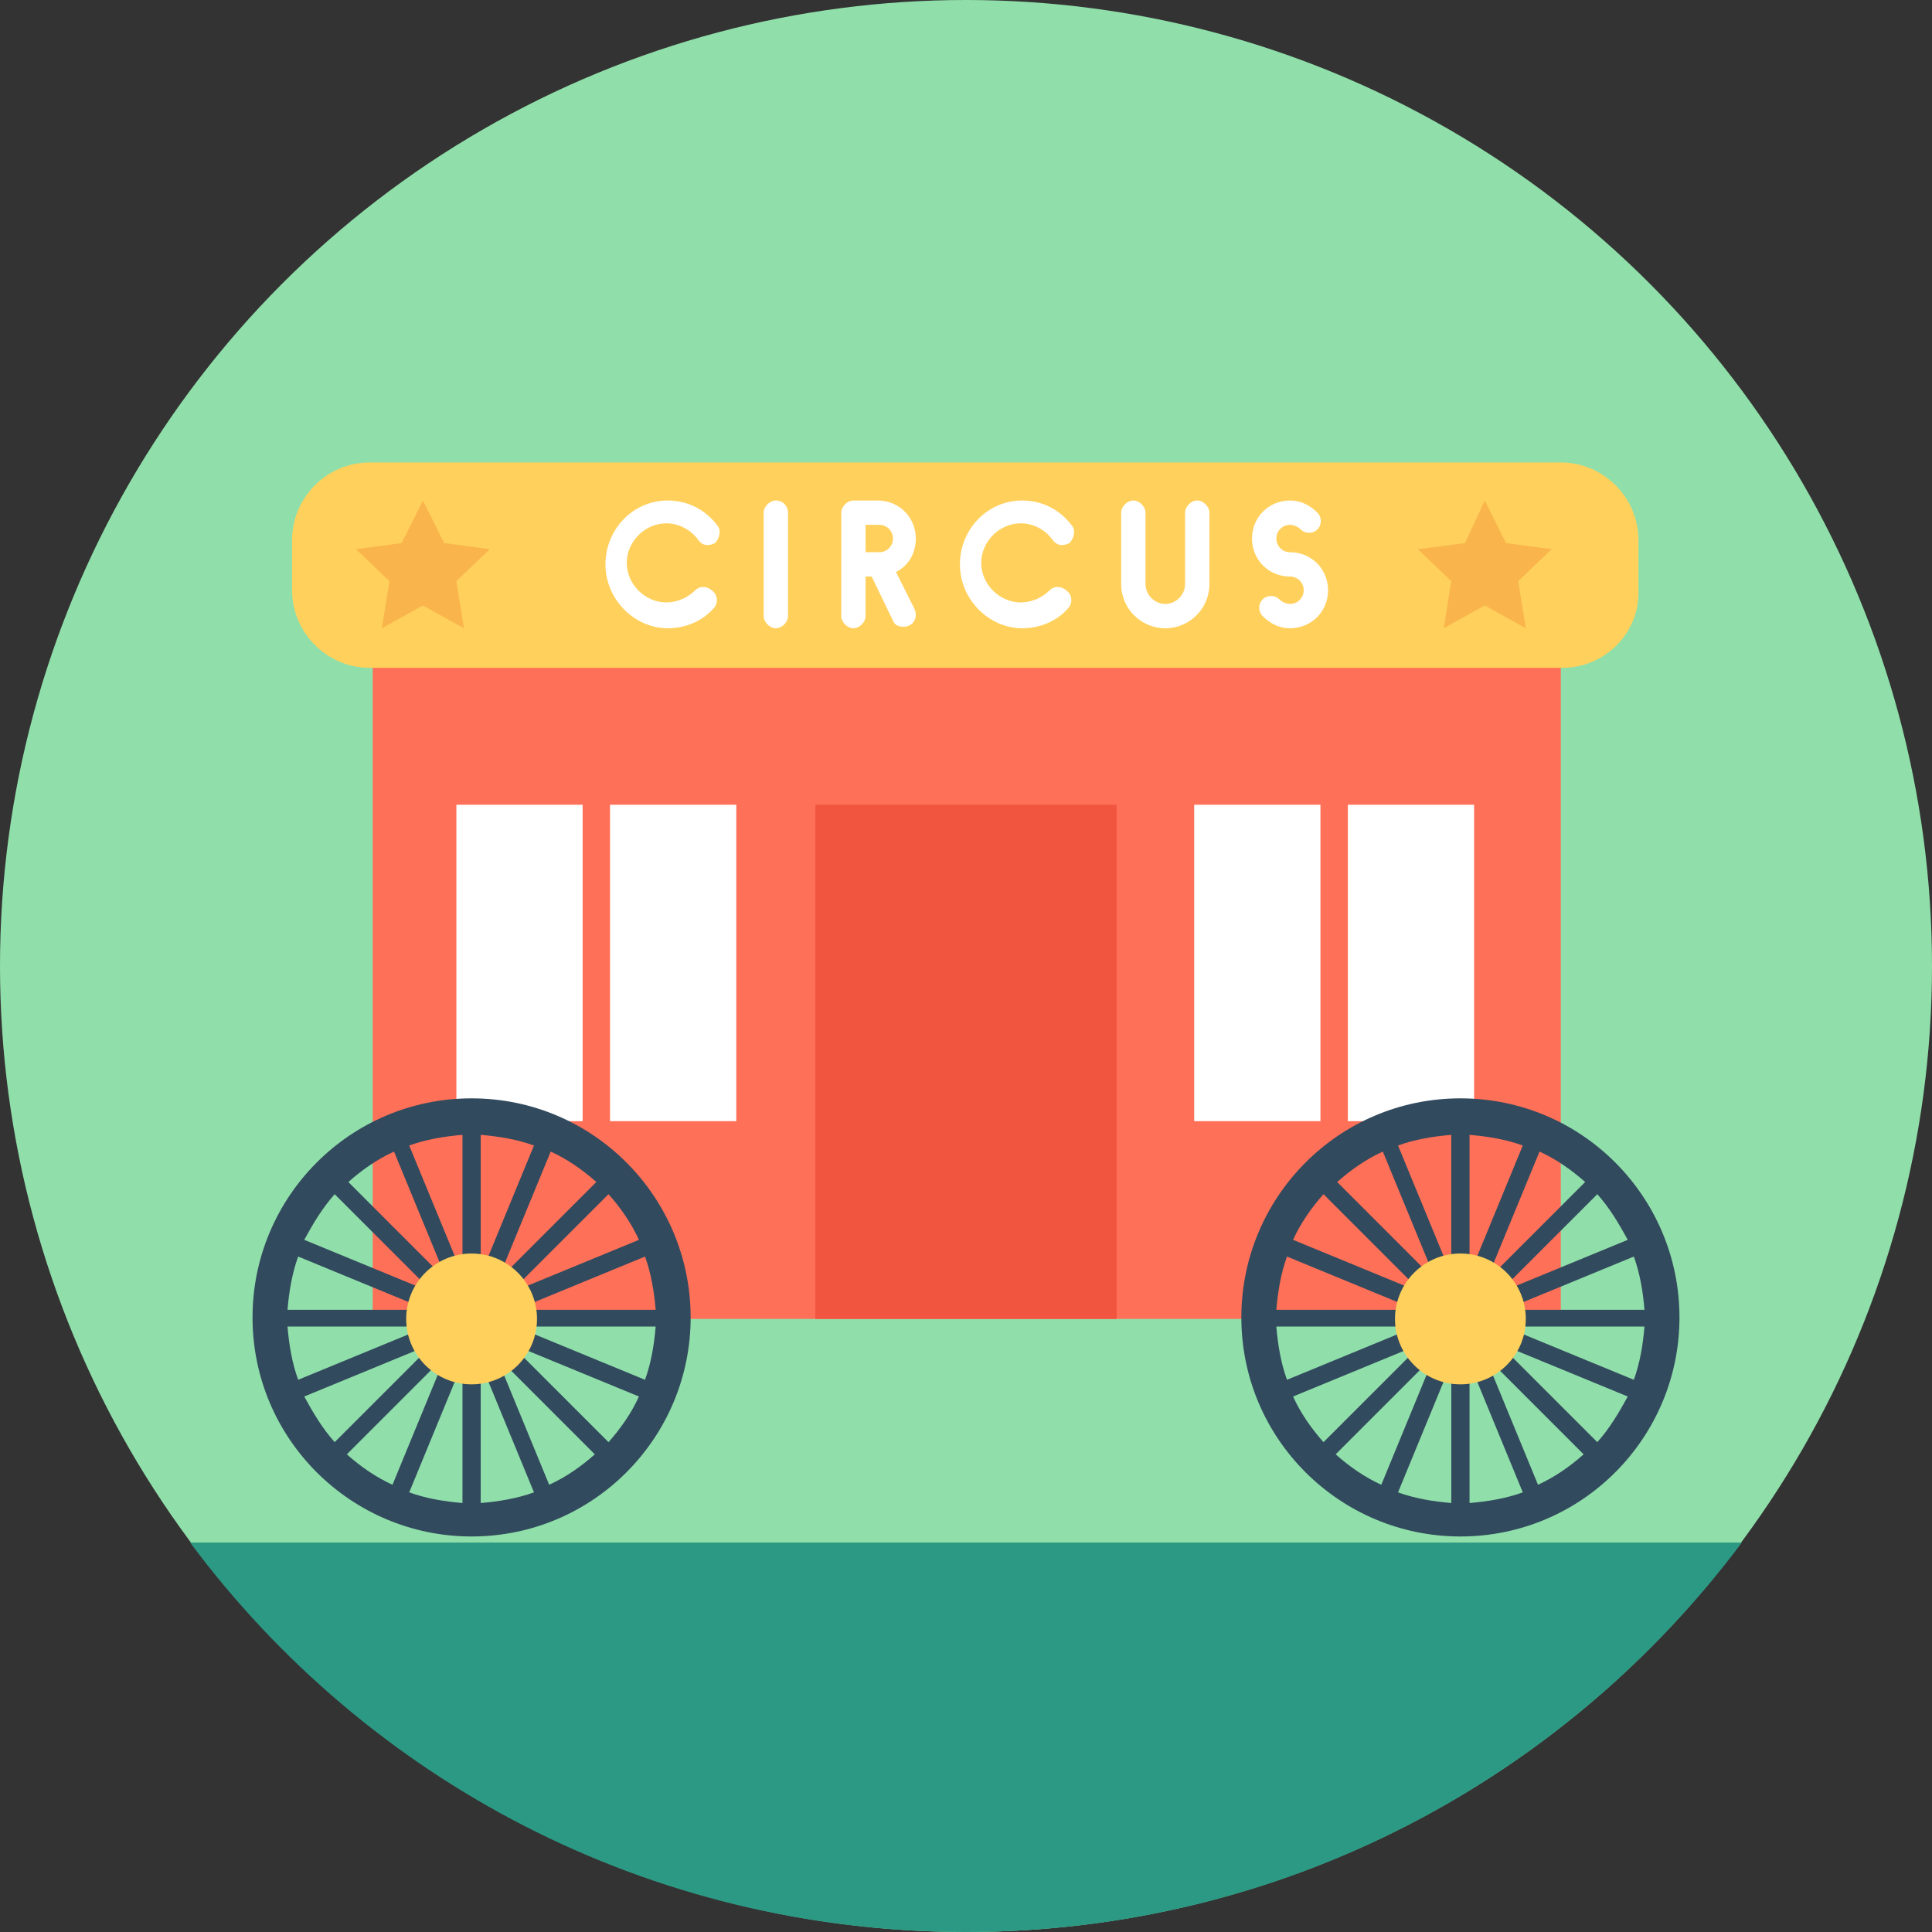
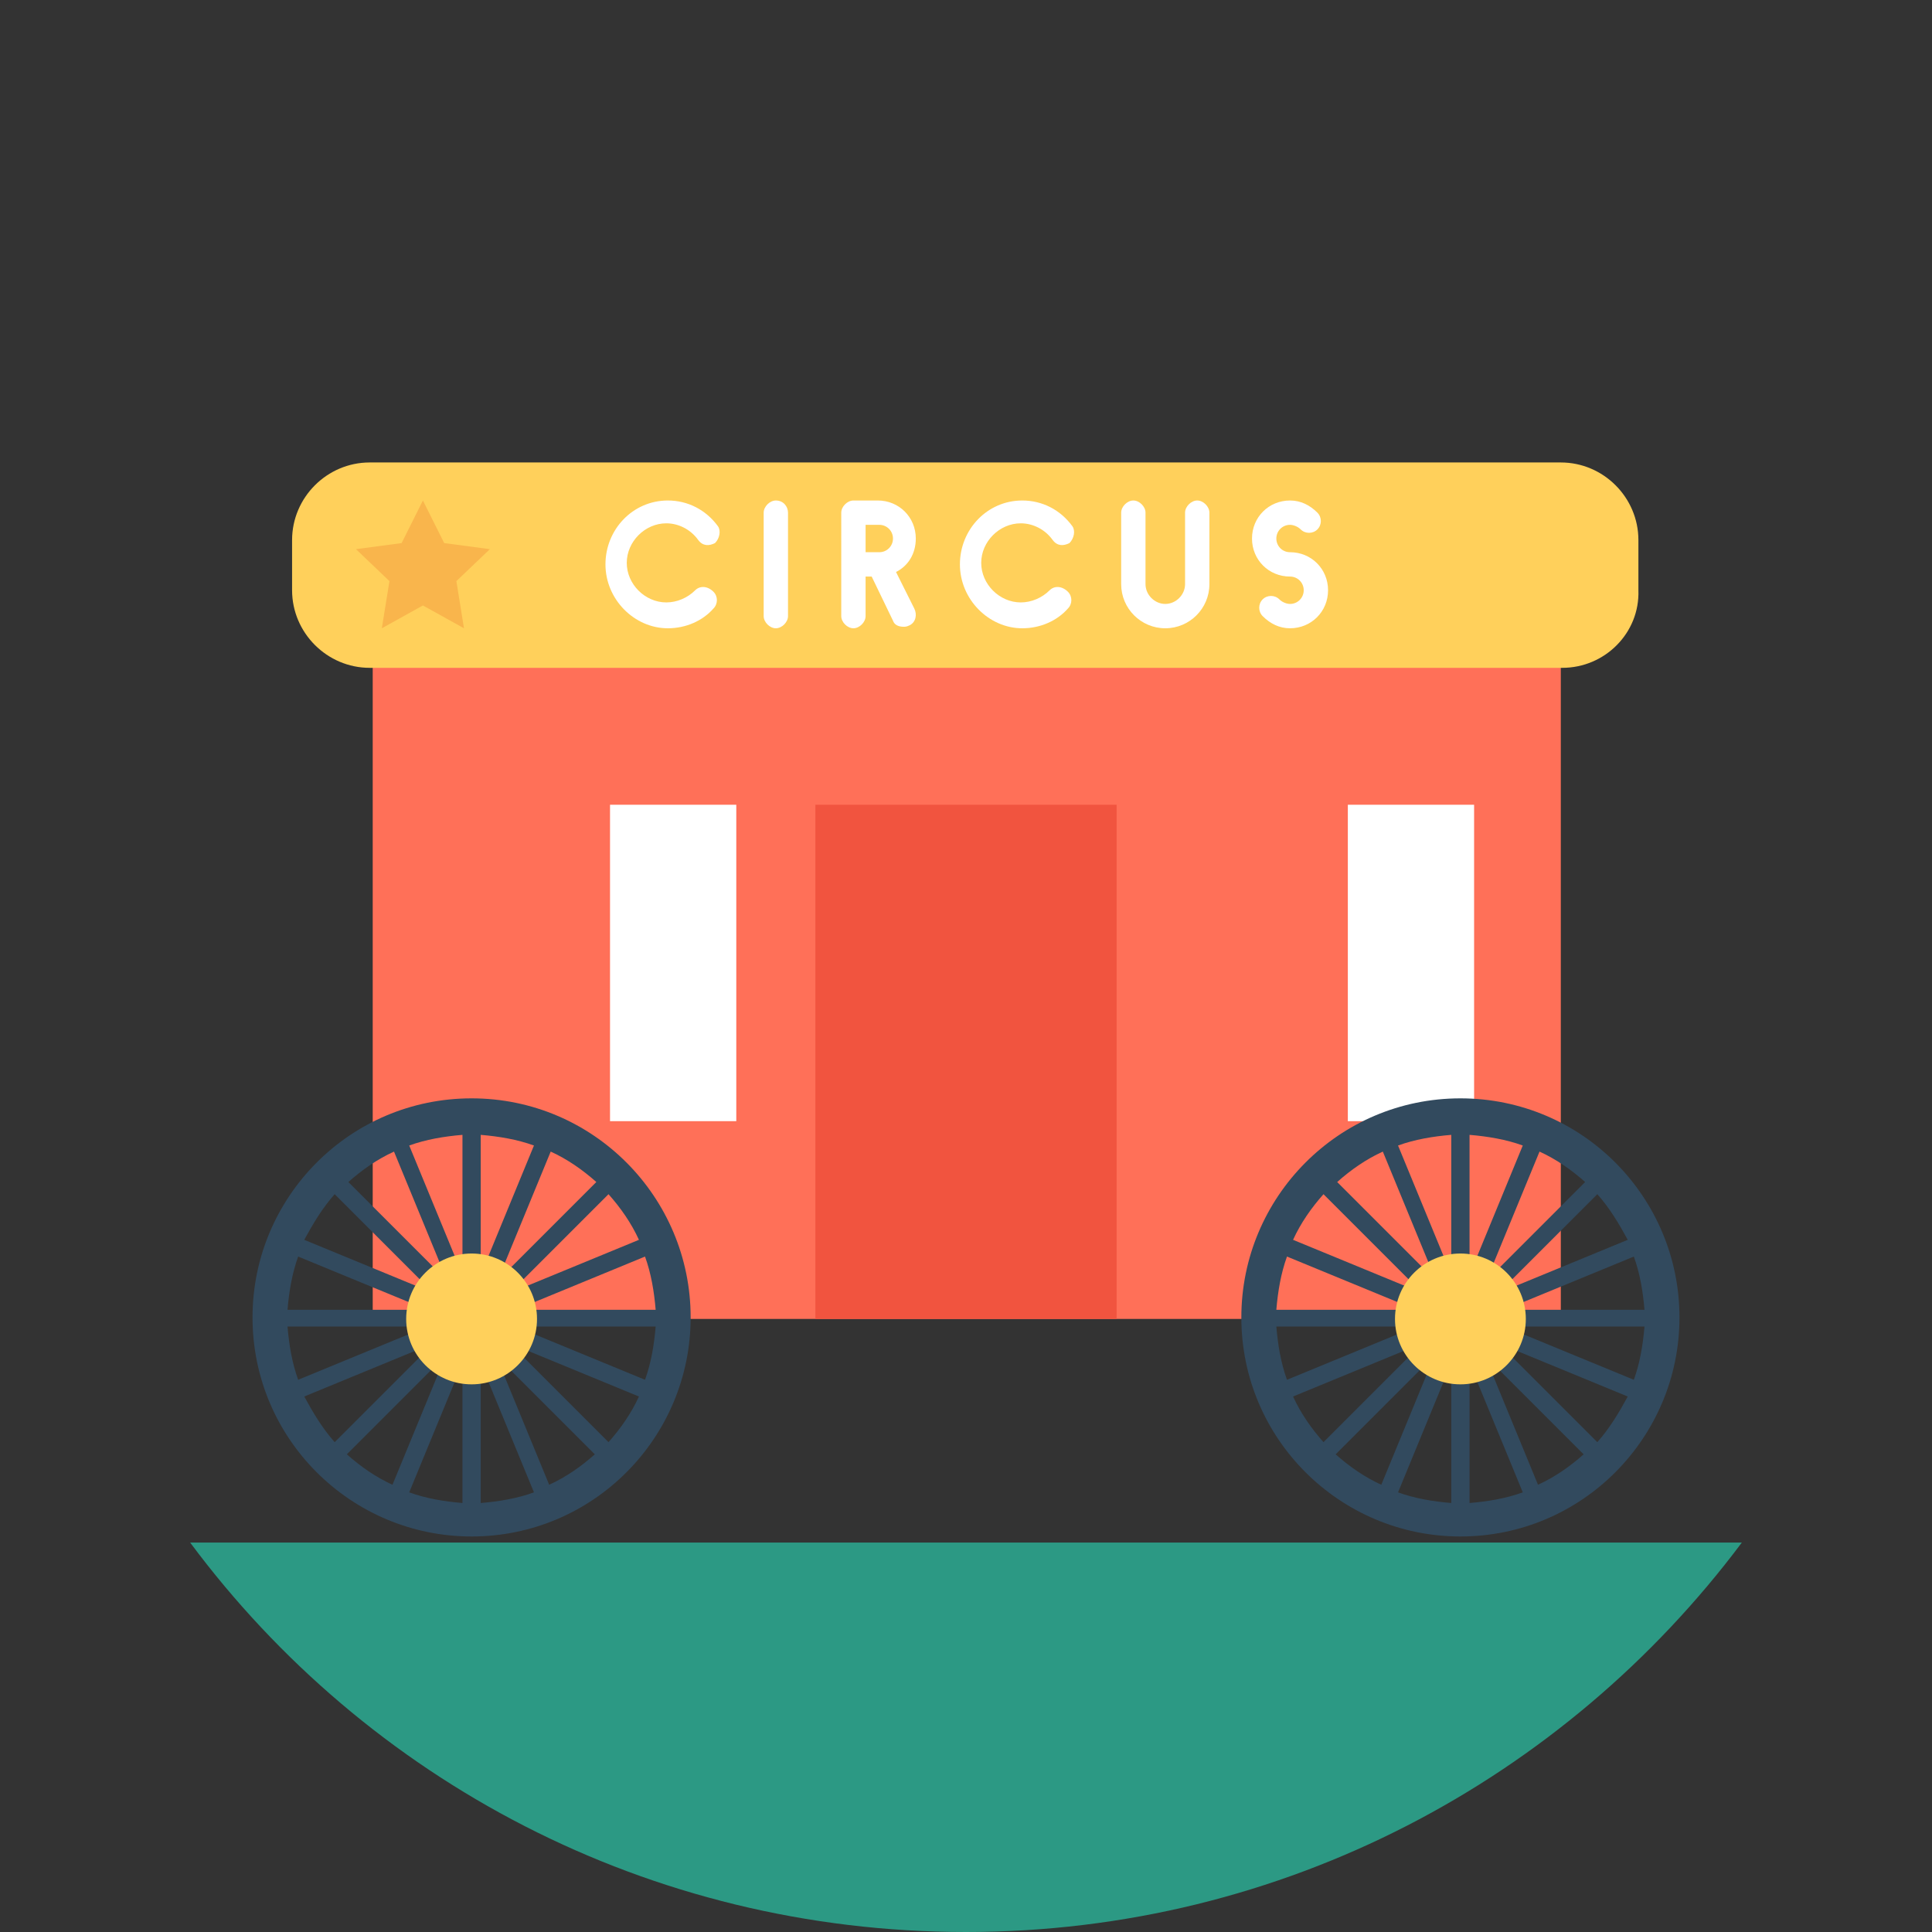
<svg xmlns="http://www.w3.org/2000/svg" version="1.1" id="Layer_1" viewBox="0 0 508 508" xml:space="preserve">
  <rect x="0" y="0" width="508" height="508" fill="#333333" stroke="none" />
-   <circle style="fill:#90DFAA;" cx="254" cy="254" r="254" />
  <path style="fill:#2C9984;" d="M50,405.6C96.4,468,170.4,508,254,508s157.6-40.4,204-102.4H50z" />
  <rect x="98" y="151.6" style="fill:#FF7058;" width="312.4" height="195.2" />
  <rect x="214.4" y="211.6" style="fill:#F1543F;" width="79.2" height="135.2" />
  <g>
-     <rect x="120" y="211.6" style="fill:#FFFFFF;" width="33.2" height="83.2" />
    <rect x="160.4" y="211.6" style="fill:#FFFFFF;" width="33.2" height="83.2" />
-     <rect x="314" y="211.6" style="fill:#FFFFFF;" width="33.2" height="83.2" />
    <rect x="354.4" y="211.6" style="fill:#FFFFFF;" width="33.2" height="83.2" />
  </g>
  <path style="fill:#FFD05B;" d="M410.8,175.6H97.2c-11.2,0-20.4-9.2-20.4-20.4V142c0-11.2,9.2-20.4,20.4-20.4h313.2  c11.2,0,20.4,9.2,20.4,20.4v13.2C431.2,166.4,422,175.6,410.8,175.6z" />
  <path style="fill:#324A5E;" d="M384,288.8c-32,0-57.6,26-57.6,57.6c0,32,26,57.6,57.6,57.6c32,0,57.6-26,57.6-57.6  S416,288.8,384,288.8z M386.4,335.2v-36.8c4.8,0.4,9.6,1.2,14,2.8L386.4,335.2z M404.8,302.8c4.4,2,8.4,4.8,12,8l-26,26L404.8,302.8  z M381.6,335.2l-14-34c4.4-1.6,9.2-2.4,14-2.8V335.2z M377.6,336.8l-26-26c3.6-3.2,7.6-6,12-8L377.6,336.8z M372.4,348.8l-34,14  c-1.6-4.4-2.4-9.2-2.8-14H372.4z M335.6,344.4c0.4-4.8,1.2-9.6,2.8-14l34,14H335.6z M381.6,358.4v36.8c-4.8-0.4-9.6-1.2-14-2.8  L381.6,358.4z M363.2,390.4c-4.4-2-8.4-4.8-12-8l26-26L363.2,390.4z M386.4,358.4l14,34c-4.4,1.6-9.2,2.4-14,2.8V358.4z   M390.4,356.4l26,26c-3.6,3.2-7.6,6-12,8L390.4,356.4z M395.6,344.4l34-14c1.6,4.4,2.4,9.2,2.8,14H395.6z M432.4,348.8  c-0.4,4.8-1.2,9.6-2.8,14l-34-14H432.4z M428,326l-34,14l26-26C423.2,317.6,425.6,321.6,428,326z M348,314l26,26l-34-14  C342,321.6,344.8,317.6,348,314z M340,367.2l34-14l-26,26C344.8,375.6,342,371.6,340,367.2z M420,379.2l-26-26l34,14  C425.6,371.6,423.2,375.6,420,379.2z" />
  <circle style="fill:#FFD05B;" cx="384" cy="346.8" r="17.2" />
  <path style="fill:#324A5E;" d="M124,288.8c-32,0-57.6,26-57.6,57.6c0,32,26,57.6,57.6,57.6c32,0,57.6-26,57.6-57.6  S156,288.8,124,288.8z M126.4,335.2v-36.8c4.8,0.4,9.6,1.2,14,2.8L126.4,335.2z M144.8,302.8c4.4,2,8.4,4.8,12,8l-26,26L144.8,302.8  z M121.6,335.2l-14-34c4.4-1.6,9.2-2.4,14-2.8V335.2z M117.6,336.8l-26-26c3.6-3.2,7.6-6,12-8L117.6,336.8z M112.4,348.8l-34,14  c-1.6-4.4-2.4-9.2-2.8-14H112.4z M75.6,344.4c0.4-4.8,1.2-9.6,2.8-14l34,14H75.6z M121.6,358.4v36.8c-4.8-0.4-9.6-1.2-14-2.8  L121.6,358.4z M103.2,390.4c-4.4-2-8.4-4.8-12-8l26-26L103.2,390.4z M126.4,358.4l14,34c-4.4,1.6-9.2,2.4-14,2.8V358.4z   M130.4,356.4l26,26c-3.6,3.2-7.6,6-12,8L130.4,356.4z M135.6,344.4l34-14c1.6,4.4,2.4,9.2,2.8,14H135.6z M172.4,348.8  c-0.4,4.8-1.2,9.6-2.8,14l-34-14H172.4z M168,326l-34,14l26-26C163.2,317.6,166,321.6,168,326z M88,314l26,26l-34-14  C82.4,321.6,84.8,317.6,88,314z M80,367.2l34-14l-26,26C84.8,375.6,82.4,371.6,80,367.2z M160,379.2l-26-26l34,14  C166,371.6,163.2,375.6,160,379.2z" />
  <circle style="fill:#FFD05B;" cx="124" cy="346.8" r="17.2" />
  <g>
    <polygon style="fill:#F9B54C;" points="111.2,131.6 116.8,142.8 128.8,144.4 120,152.8 122,165.2 111.2,159.2 100.4,165.2    102.4,152.8 93.6,144.4 105.6,142.8  " />
-     <polygon style="fill:#F9B54C;" points="390.4,131.6 396,142.8 408,144.4 399.2,152.8 401.2,165.2 390.4,159.2 379.6,165.2    381.6,152.8 372.8,144.4 385.2,142.8  " />
  </g>
  <g>
    <path style="fill:#FFFFFF;" d="M339.2,145.2c-2,0-3.6-1.6-3.6-3.6s1.6-3.6,3.6-3.6c0.8,0,2,0.4,2.8,1.2c1.2,1.2,3.2,1.2,4.4,0   c1.2-1.2,1.2-3.2,0-4.4c-2-2-4.4-3.2-7.2-3.2c-5.6,0-10,4.4-10,10s4.4,10,10,10c2,0,3.6,1.6,3.6,3.6s-1.6,3.6-3.6,3.6   c-0.8,0-2-0.4-2.8-1.2c-1.2-1.2-3.2-1.2-4.4,0c-1.2,1.2-1.2,3.2,0,4.4c2,2,4.4,3.2,7.2,3.2c5.6,0,10-4.4,10-10   C349.2,149.6,344.8,145.2,339.2,145.2z" />
    <path style="fill:#FFFFFF;" d="M235.6,150.4c3.2-1.6,5.2-4.8,5.2-8.8c0-5.6-4.4-10-10-10h-6.4c-1.6,0-3.2,1.6-3.2,3.2V162   c0,1.6,1.6,3.2,3.2,3.2c1.6,0,3.2-1.6,3.2-3.2v-10.4h1.6l5.6,11.6c0.4,1.2,1.6,1.6,2.8,1.6c0.4,0,0.8,0,1.6-0.4   c1.6-0.8,2-2.8,1.2-4.4L235.6,150.4z M227.6,138h3.6c2,0,3.6,1.6,3.6,3.6s-1.6,3.6-3.6,3.6h-3.6V138z" />
    <path style="fill:#FFFFFF;" d="M182.8,155.2c-2,2-4.8,3.2-7.6,3.2c-5.6,0-10.4-4.8-10.4-10.4c0-5.6,4.8-10.4,10.4-10.4   c3.2,0,6.4,1.6,8.4,4.4c1.2,1.6,2.8,1.6,4.4,0.8c1.2-1.2,1.6-3.2,0.8-4.4c-3.2-4.4-8-6.8-13.2-6.8c-9.2,0-16.4,7.6-16.4,16.8   s7.6,16.8,16.4,16.8c4.8,0,9.2-2,12-5.2c1.2-1.2,1.2-3.2,0-4.4C186,154,184,154,182.8,155.2z" />
    <path style="fill:#FFFFFF;" d="M276,155.2c-2,2-4.8,3.2-7.6,3.2c-5.6,0-10.4-4.8-10.4-10.4c0-5.6,4.8-10.4,10.4-10.4   c3.2,0,6.4,1.6,8.4,4.4c1.2,1.6,2.8,1.6,4.4,0.8c1.2-1.2,1.6-3.2,0.8-4.4c-3.2-4.4-8-6.8-13.2-6.8c-9.2,0-16.4,7.6-16.4,16.8   s7.6,16.8,16.4,16.8c4.8,0,9.2-2,12-5.2c1.2-1.2,1.2-3.2,0-4.4C279.2,154,277.2,154,276,155.2z" />
    <path style="fill:#FFFFFF;" d="M314.8,131.6c-1.6,0-3.2,1.6-3.2,3.2v18.8c0,2.8-2.4,5.2-5.2,5.2s-5.2-2.4-5.2-5.2v-18.8   c0-1.6-1.6-3.2-3.2-3.2s-3.2,1.6-3.2,3.2v18.8c0,6.4,5.2,11.6,11.6,11.6S318,160,318,153.6v-18.8   C318,133.2,316.4,131.6,314.8,131.6z" />
    <path style="fill:#FFFFFF;" d="M204,131.6c-1.6,0-3.2,1.6-3.2,3.2V162c0,1.6,1.6,3.2,3.2,3.2c1.6,0,3.2-1.6,3.2-3.2v-27.2   C207.2,133.2,206,131.6,204,131.6z" />
  </g>
</svg>